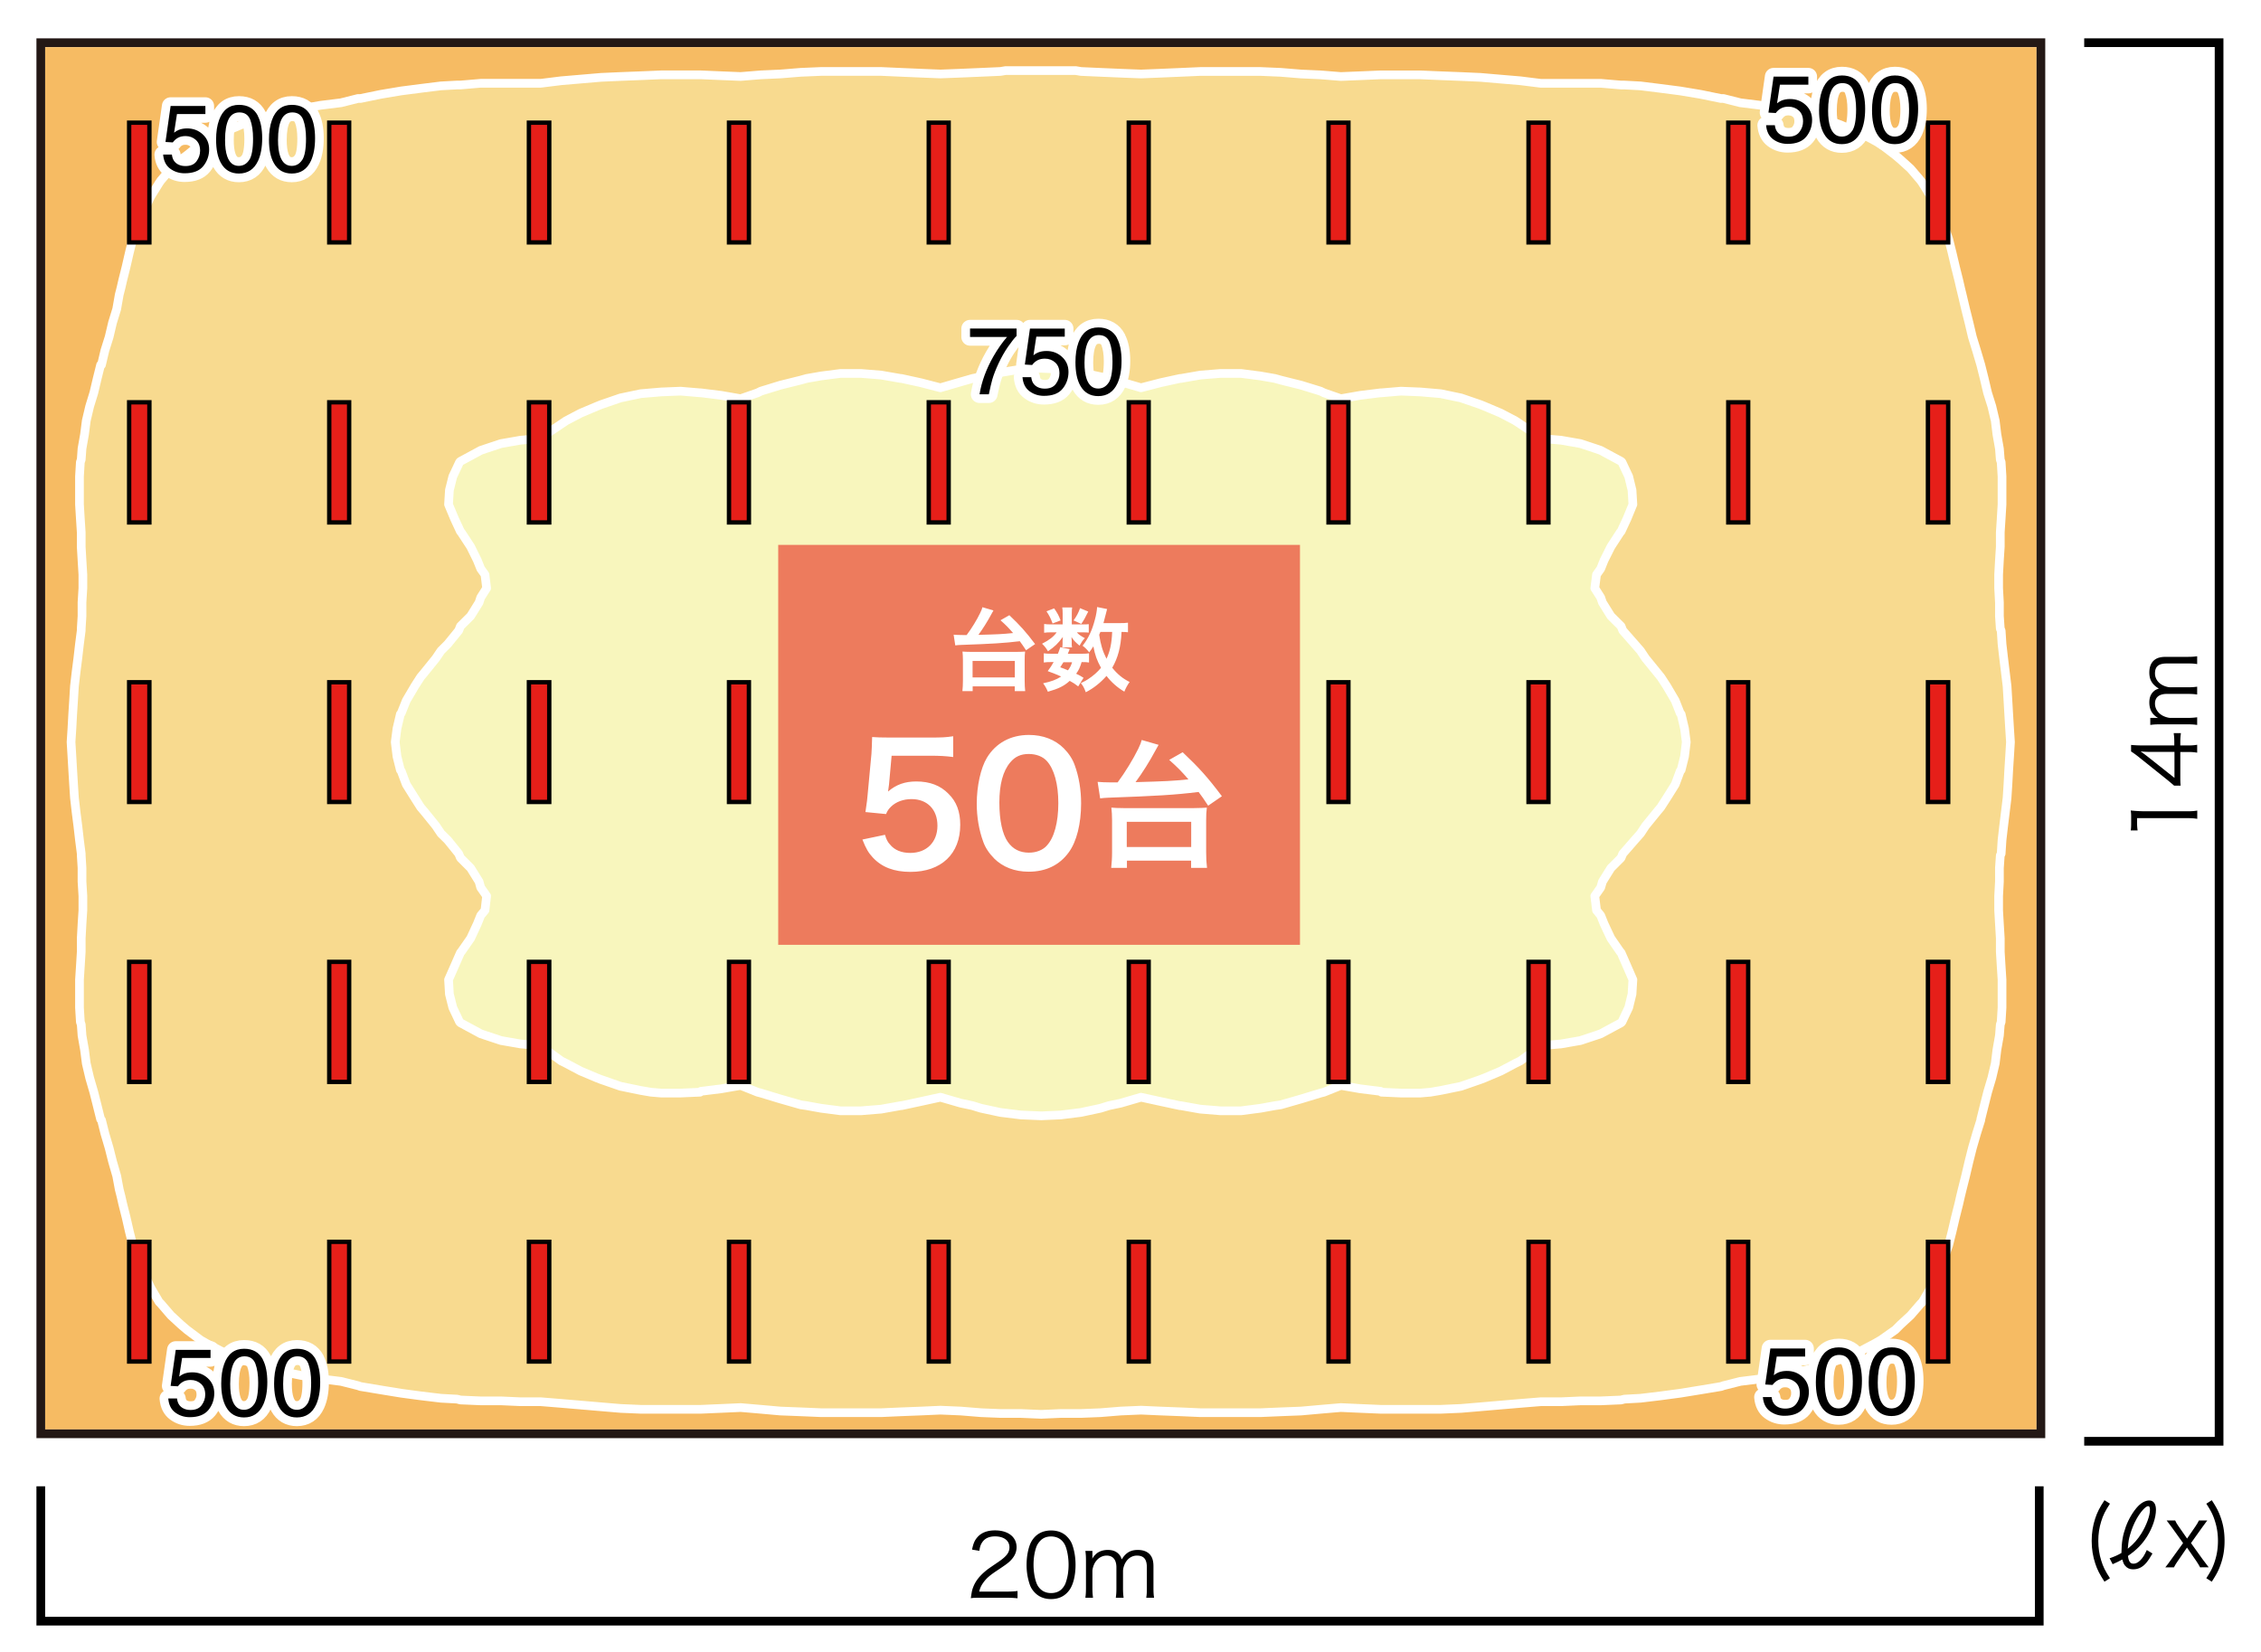
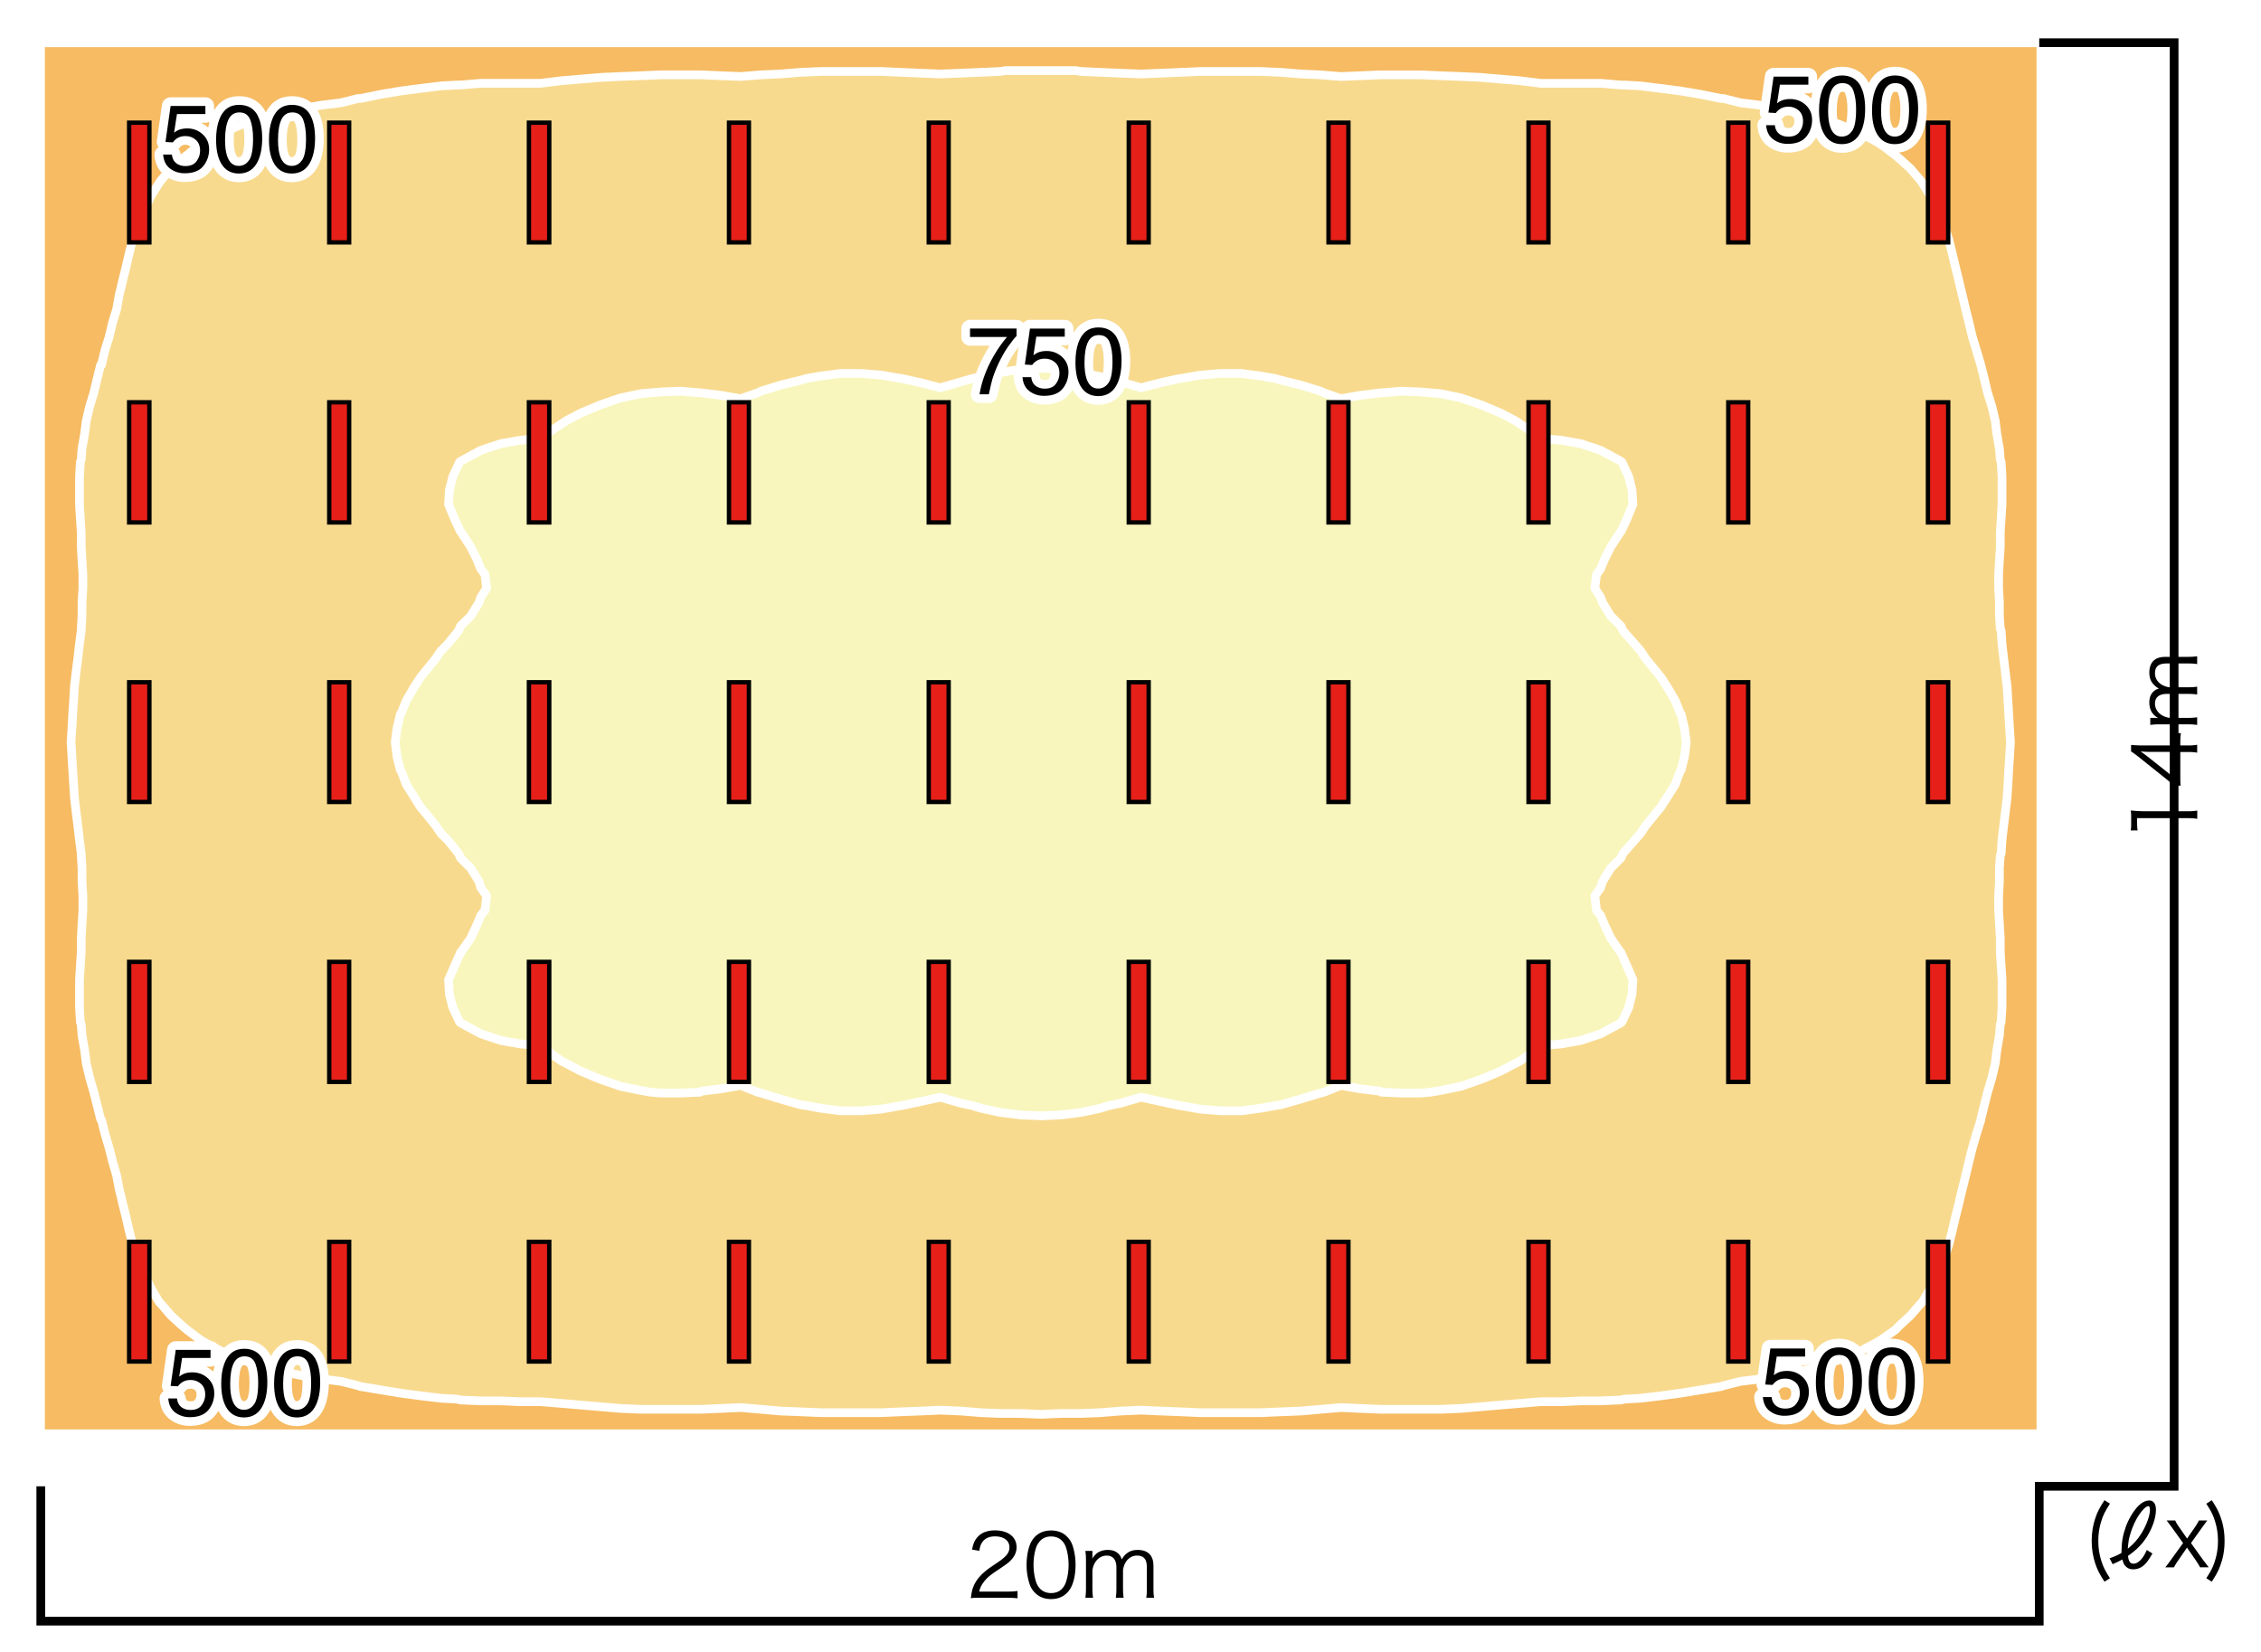
<svg xmlns="http://www.w3.org/2000/svg" viewBox="0 0 260 190">
  <defs>
    <style>.d{stroke-width:2px;stroke:#fff;stroke-linecap:round;stroke-linejoin:round}.d,.h{fill:#fff}.i,.j{stroke:#000}.i{fill:#e61f19;stroke-miterlimit:10;stroke-width:.5px}.j{fill:none}</style>
  </defs>
  <g style="isolation:isolate">
    <g id="a">
      <path d="M0 0h260v190H0z" class="h" />
      <path d="M4.66 4.92h230.03v159.99H4.66z" style="fill:#f6bb63;stroke:#fff;stroke-linecap:round;stroke-linejoin:round" />
      <path d="M117.39 8.12h6.33l.58.1 2.24.1 2.34.1 2.33.09 2.24-.09 2.34-.1 2.24-.1h6.91l2.34.1 2.33.19 2.24.1 2.34.19 2.23-.09 2.34-.1h4.58l2.33.1 2.34.09 2.24.1 2.33.2 2.25.19 2.33.29h6.91l2.34.2h.39l1.85.1 2.33.29 2.24.29 2.34.39 2.34.48h.29l1.94.49 2.34.29 2.34.39 2.24.49h.09l2.24.58 2.24.78.68.29 1.66.68 1.65.88.68.38 1.66 1.27.58.49 1.17 1.06 1.17 1.37.2.29.97 1.56.78 1.65.38.78.3.78.58 1.65.39 1.56.39 1.65.39 1.56.2.87.19.78.39 1.65.39 1.56.39 1.65.48 1.56.49 1.65.39 1.56.39 1.65.49 1.56.39 1.65.19 1.56.29 1.65.1 1.27.1.28.1 1.66v3.21l-.1 1.65-.1 1.56v1.65l-.1 1.56-.09 1.65v1.56l.09 1.65v1.56l.1 1.46.1.2.1 1.55.19 1.65.19 1.56.2 1.65.1 1.65.09 1.56.1 1.66.1 1.55-.1 1.65-.1 1.56-.09 1.66-.1 1.55-.2 1.65-.19 1.56-.19 1.65-.1 1.56-.1.19-.1 1.46v1.56l-.09 1.65v1.65l.09 1.56.1 1.66v1.55l.1 1.65.1 1.56v3.21l-.1 1.65-.1.3-.1 1.26-.29 1.65-.19 1.56-.39 1.66-.49 1.65-.39 1.55-.39 1.56v.09l-.49 1.56-.48 1.66-.39 1.55-.39 1.66-.39 1.55-.19.78-.2.88-.39 1.55-.39 1.66-.39 1.55-.58 1.65-.3.88-.38.68-.78 1.66-.97 1.65-.2.2-1.17 1.35-1.17 1.08-.58.58-1.66 1.17-.68.39-1.65.87-1.66.78-.68.19-2.24.78-2.24.59h-.09l-2.24.48-2.34.39-2.34.29-1.94.49-.29.1-2.34.39-2.34.38-2.24.3-2.33.28-1.85.1-.39.1-2.34.1h-2.33l-2.24.1h-2.34l-2.33.19-2.25.19-2.33.2-2.24.19-2.34.1h-6.91l-2.34-.1-2.23-.1-2.34.2-2.24.2-2.33.09-2.34.1h-6.91l-2.24-.1-2.34-.09-2.24-.1-2.33.1-2.34.19-2.24.09h-2.33l-2.24.1-2.34-.1h-2.34l-2.24-.09-2.33-.19-2.34-.1-2.24.1-2.33.09-2.24.1h-6.91l-2.34-.1-2.34-.09-2.24-.2-2.33-.2-2.24.1-2.34.1h-6.91l-2.33-.1-2.24-.19-2.34-.2-2.24-.19-2.33-.19h-2.34l-2.24-.1h-2.34l-2.33-.1-.39-.1-1.85-.1-2.34-.28-2.24-.3-2.33-.38-2.34-.39-.29-.1-1.95-.49-2.34-.29-2.23-.39-2.34-.48h-.1l-2.24-.59-2.24-.78-.68-.19-1.65-.78-1.66-.87-.68-.39-1.56-1.17-.68-.58-1.17-1.08-1.16-1.35-.2-.2-.97-1.65-.78-1.66-.29-.68-.39-.88-.59-1.65-.39-1.55-.38-1.66-.39-1.55-.2-.88-.2-.78-.29-1.55-.48-1.66-.39-1.55-.49-1.66-.39-1.56-.1-.09-.39-1.56-.39-1.55-.48-1.65-.39-1.66-.2-1.56-.29-1.65-.09-1.26-.1-.3-.1-1.65v-3.21l.1-1.56.1-1.65v-1.55l.09-1.66.1-1.56v-1.65l-.1-1.65v-1.56l-.09-1.46v-.19l-.2-1.56-.19-1.65-.2-1.56-.19-1.65-.1-1.55-.1-1.66L8.27 87l-.1-1.65.1-1.55.09-1.66.1-1.56.1-1.65.19-1.65.2-1.56.19-1.65.2-1.55v-.2l.09-1.46V69.3l.1-1.65v-1.56l-.1-1.65-.09-1.56v-1.65l-.1-1.56-.1-1.65v-3.21l.1-1.66.1-.28.09-1.27.29-1.65.2-1.56.39-1.65.48-1.56.39-1.65.39-1.56h.1l.39-1.65.49-1.56.39-1.65.48-1.56.29-1.65.2-.78.2-.87.39-1.56.38-1.65.39-1.56.59-1.65.39-.78.29-.78.78-1.65.97-1.56.2-.29 1.16-1.37 1.17-1.06.68-.49 1.56-1.27.68-.38 1.66-.88 1.65-.68.68-.29 2.24-.78 2.24-.58h.1l2.34-.49 2.23-.39 2.34-.29 1.95-.49h.29l2.34-.48 2.33-.39 2.24-.29 2.34-.29 1.85-.1h.39l2.33-.2h6.92l2.33-.29 2.24-.19 2.34-.2 2.24-.1 2.33-.09 2.34-.1h4.57l2.34.1 2.24.09 2.33-.19 2.24-.1 2.34-.19 2.34-.1h6.91l2.24.1 2.33.1 2.24.09 2.34-.09 2.33-.1 2.24-.1.59-.1h1.75z" style="fill:#f8da8f;fill-rule:evenodd;stroke:#fff;stroke-linecap:round;stroke-linejoin:round" />
      <path d="m94.42 43.24 2.24-.29h2.33l2.34.19 2.24.39h.09l2.24.49 2.24.58 2.34-.68 1.36-.39.97-.2 2.24-.48 2.34-.39 2.34-.1 2.24.1 2.33.39 2.24.48.97.2 1.37.39 2.33.68 2.24-.58 2.24-.49h.1l2.24-.39 2.33-.19h2.34l2.24.29 1.66.29.68.19 2.33.58 2.24.69.39.19 1.95.68 2.23-.39 2.34-.29h.1l2.24-.19 2.24.09 1.16.1 1.17.1 2.34.49 2.24.77.49.2 1.84.78 1.66.87.59.39 1.75 1.17.58.48 2.34.2 2.24.39 1.75.58.58.2 2.34 1.26.1.09.78 1.66.38 1.56.1 1.65-.68 1.65-.68 1.46-.1.1-1.07 1.65-.78 1.56-.39.97-.48.68-.2 1.56.68 1.07.2.58.97 1.56 1.17 1.16.2.5 1.36 1.55.68.78.58.87 1.27 1.56.48.59.69 1.06.97 1.65.58 1.47.1.09.39 1.66.2 1.55-.2 1.65-.39 1.56-.1.1-.58 1.56-.97 1.55-.69 1.07-.48.58-1.27 1.56-.58.88-.68.77-1.36 1.56-.2.48-1.17 1.17-.97 1.56-.2.68-.68.97.2 1.65.48.59.39.97.78 1.66 1.07 1.55.1.1.68 1.55.68 1.56-.1 1.66-.38 1.55-.78 1.65-.1.1-2.34 1.26-.58.2-1.75.58-2.24.39-2.34.2-.58.48-1.75 1.27-.59.29-1.66.88-1.84.78-.49.19-2.24.78-2.34.48-1.17.2-1.16.1h-2.24l-2.24-.1-.1-.1-2.34-.29-2.23-.39-1.95.78-.39.1-2.24.68-2.33.67-.68.1-1.66.3-2.24.29h-2.34l-2.33-.19-2.24-.4h-.1l-2.24-.48-2.24-.49-2.33.68-1.37.29-.97.3-2.24.48-2.33.29-2.24.1-2.34-.1-2.34-.29-2.24-.48-.97-.3-1.36-.29-2.34-.68-2.24.49-2.24.48h-.09l-2.24.4-2.34.19h-2.33l-2.24-.29-1.66-.3-.68-.1-2.34-.67-2.24-.68-.38-.1-1.95-.78-2.24.39-2.34.29-.09.1-2.24.1h-2.24l-1.17-.1-1.17-.2-2.33-.48-2.24-.78-.49-.19-1.85-.78-1.66-.88-.58-.29-1.75-1.27-.58-.48-2.34-.2-2.24-.39-1.75-.58-.59-.2-2.33-1.26-.1-.1-.78-1.65-.39-1.55-.1-1.66.69-1.56.68-1.55.09-.1 1.08-1.55.77-1.66.39-.97.49-.59.19-1.65-.68-.97-.19-.68-.97-1.56-1.17-1.17-.2-.48-1.26-1.56-.78-.77-.59-.88-1.26-1.56-.49-.58-.68-1.07-.97-1.55-.59-1.56-.09-.1-.39-1.56-.2-1.65.2-1.55.39-1.66.09-.09.59-1.47.97-1.65.68-1.06.49-.59 1.26-1.56.59-.87.78-.78 1.26-1.55.2-.5 1.17-1.16.97-1.56.19-.58.68-1.07-.19-1.56-.49-.68-.39-.97-.77-1.56-1.08-1.65-.09-.1-.68-1.46-.69-1.65.1-1.65.39-1.56.78-1.66.1-.09 2.33-1.26.59-.2 1.75-.58 2.24-.39 2.34-.2.58-.48 1.75-1.17.58-.39 1.66-.87 1.85-.78.49-.2 2.24-.77 2.33-.49 1.17-.1 1.17-.1 2.24-.09 2.24.19h.09l2.34.29 2.24.39 1.95-.68.38-.19 2.24-.69 2.34-.58.68-.19 1.66-.29z" style="fill-rule:evenodd;fill:#f8f6bd;stroke:#fff;stroke-linecap:round;stroke-linejoin:round" />
      <path d="M14.85 142.83h2.33v13.77h-2.33zM14.85 110.63h2.33v13.81h-2.33zM14.85 78.47h2.33v13.77h-2.33zM14.85 46.27h2.33v13.82h-2.33zM14.85 14.11h2.33v13.77h-2.33zM37.86 142.83h2.29v13.77h-2.29zM37.86 110.63h2.29v13.81h-2.29zM37.86 78.47h2.29v13.77h-2.29zM37.86 46.27h2.29v13.82h-2.29zM37.86 14.11h2.29v13.77h-2.29zM60.82 142.83h2.34v13.77h-2.34zM60.82 110.63h2.34v13.81h-2.34zM60.82 78.47h2.34v13.77h-2.34zM60.82 46.27h2.34v13.82h-2.34zM60.82 14.11h2.34v13.77h-2.34zM83.83 142.83h2.29v13.77h-2.29zM83.83 110.63h2.29v13.81h-2.29zM83.83 78.47h2.29v13.77h-2.29zM83.83 46.27h2.29v13.82h-2.29zM83.83 14.11h2.29v13.77h-2.29zM106.8 142.83h2.29v13.77h-2.29zM106.8 110.63h2.29v13.81h-2.29zM106.8 78.47h2.29v13.77h-2.29zM106.8 46.27h2.29v13.82h-2.29zM106.8 14.11h2.29v13.77h-2.29zM129.8 142.83h2.29v13.77h-2.29zM129.8 110.63h2.29v13.81h-2.29zM129.8 78.47h2.29v13.77h-2.29zM129.8 46.27h2.29v13.82h-2.29zM129.8 14.11h2.29v13.77h-2.29zM152.77 142.83h2.29v13.77h-2.29zM152.77 110.63h2.29v13.81h-2.29zM152.77 78.47h2.29v13.77h-2.29zM152.77 46.27h2.29v13.82h-2.29zM152.77 14.11h2.29v13.77h-2.29zM175.77 142.83h2.29v13.77h-2.29zM175.77 110.63h2.29v13.81h-2.29zM175.77 78.47h2.29v13.77h-2.29zM175.77 46.27h2.29v13.82h-2.29zM175.77 14.11h2.29v13.77h-2.29zM198.74 142.83h2.29v13.77h-2.29zM198.74 110.63h2.29v13.81h-2.29zM198.74 78.47h2.29v13.77h-2.29zM198.74 46.27h2.29v13.82h-2.29zM198.74 14.11h2.29v13.77h-2.29zM221.7 142.83h2.33v13.77h-2.33zM221.7 110.63h2.33v13.81h-2.33zM221.7 78.47h2.33v13.77h-2.33zM221.7 46.27h2.33v13.82h-2.33zM221.7 14.11h2.33v13.77h-2.33z" class="i" />
      <path d="M19.77 17.8c.06.55.32.93.77 1.14.23.11.49.16.79.16.57 0 1-.18 1.27-.55s.41-.77.41-1.21c0-.54-.16-.95-.49-1.25-.33-.29-.72-.44-1.18-.44-.33 0-.62.06-.86.19s-.44.31-.61.54l-.84-.05.59-4.14h4v.93h-3.27l-.33 2.14c.18-.14.35-.24.51-.31.29-.12.62-.18.99-.18.71 0 1.3.23 1.79.68s.74 1.03.74 1.73-.22 1.37-.67 1.92c-.45.56-1.17.83-2.15.83-.63 0-1.18-.18-1.66-.53-.48-.35-.75-.89-.81-1.62h1ZM29.63 13.3c.34.63.52 1.5.52 2.6 0 1.05-.16 1.91-.47 2.59-.45.98-1.19 1.47-2.21 1.47-.92 0-1.61-.4-2.06-1.2-.38-.67-.56-1.57-.56-2.7 0-.87.11-1.62.34-2.25.42-1.17 1.19-1.75 2.29-1.75 1 0 1.72.41 2.16 1.23Zm-.98 5.12c.3-.44.45-1.27.45-2.48 0-.87-.11-1.59-.32-2.16-.22-.56-.63-.85-1.25-.85-.57 0-.99.27-1.25.8-.26.54-.4 1.32-.4 2.37 0 .78.08 1.41.25 1.89.26.73.7 1.09 1.32 1.09.5 0 .9-.22 1.2-.67ZM35.71 13.3c.34.63.52 1.5.52 2.6 0 1.05-.16 1.91-.47 2.59-.45.98-1.19 1.47-2.21 1.47-.92 0-1.61-.4-2.06-1.2-.38-.67-.56-1.57-.56-2.7 0-.87.11-1.62.34-2.25.42-1.17 1.19-1.75 2.29-1.75 1 0 1.72.41 2.16 1.23Zm-.97 5.12c.3-.44.45-1.27.45-2.48 0-.87-.11-1.59-.32-2.16-.22-.56-.63-.85-1.25-.85-.57 0-.99.27-1.25.8-.26.54-.4 1.32-.4 2.37 0 .78.08 1.41.25 1.89.26.73.7 1.09 1.32 1.09.5 0 .9-.22 1.2-.67ZM204.1 14.42c.06.55.32.93.77 1.14.23.11.49.16.79.16.57 0 1-.18 1.27-.55.28-.37.41-.77.41-1.21 0-.54-.16-.95-.49-1.25-.33-.29-.72-.44-1.18-.44-.33 0-.62.06-.86.19s-.44.31-.61.54l-.84-.05.59-4.14h4v.93h-3.27l-.33 2.14c.18-.14.35-.24.51-.31.29-.12.62-.18.99-.18.71 0 1.3.23 1.79.68.49.45.74 1.03.74 1.73s-.22 1.37-.67 1.92-1.17.83-2.15.83c-.63 0-1.18-.18-1.66-.53-.48-.35-.75-.89-.81-1.62h1ZM213.96 9.92c.34.63.52 1.5.52 2.6 0 1.05-.16 1.91-.47 2.59-.45.98-1.19 1.47-2.21 1.47-.92 0-1.61-.4-2.06-1.2-.38-.67-.56-1.57-.56-2.7 0-.87.11-1.62.34-2.25.42-1.17 1.19-1.75 2.29-1.75 1 0 1.71.41 2.16 1.23Zm-.97 5.13c.3-.44.45-1.27.45-2.48 0-.87-.11-1.59-.32-2.16-.21-.56-.63-.85-1.25-.85-.57 0-.99.27-1.25.8-.26.54-.4 1.32-.4 2.37 0 .78.08 1.41.25 1.89.26.73.7 1.09 1.32 1.09.5 0 .9-.22 1.2-.67ZM220.05 9.92c.34.63.52 1.5.52 2.6 0 1.05-.16 1.91-.47 2.59-.45.98-1.19 1.47-2.21 1.47-.92 0-1.61-.4-2.06-1.2-.38-.67-.56-1.57-.56-2.7 0-.87.11-1.62.34-2.25.42-1.17 1.19-1.75 2.29-1.75 1 0 1.71.41 2.16 1.23Zm-.97 5.13c.3-.44.45-1.27.45-2.48 0-.87-.11-1.59-.32-2.16-.21-.56-.63-.85-1.25-.85-.57 0-.99.27-1.25.8-.26.54-.4 1.32-.4 2.37 0 .78.08 1.41.25 1.89.26.73.7 1.09 1.32 1.09.5 0 .9-.22 1.2-.67ZM20.36 160.87c.06.55.32.93.77 1.14.23.11.49.16.79.16.57 0 1-.18 1.27-.55s.41-.77.41-1.21c0-.54-.16-.95-.49-1.25-.33-.29-.72-.44-1.18-.44-.33 0-.62.06-.86.19s-.44.31-.61.54l-.84-.05.59-4.14h4v.93h-3.27l-.33 2.14c.18-.14.35-.24.51-.31.29-.12.62-.18.99-.18.71 0 1.3.23 1.79.68.49.45.74 1.03.74 1.73s-.22 1.37-.67 1.92c-.45.55-1.17.83-2.15.83-.63 0-1.18-.18-1.66-.53-.48-.35-.75-.89-.81-1.62h1ZM30.22 156.37c.34.63.52 1.5.52 2.6 0 1.05-.16 1.91-.47 2.59-.45.98-1.19 1.47-2.21 1.47-.92 0-1.61-.4-2.06-1.2-.38-.67-.56-1.57-.56-2.7 0-.87.11-1.62.34-2.25.42-1.17 1.19-1.75 2.29-1.75 1 0 1.72.41 2.16 1.23Zm-.98 5.12c.3-.44.45-1.27.45-2.48 0-.87-.11-1.59-.32-2.16-.22-.56-.63-.85-1.25-.85-.57 0-.99.27-1.25.8s-.4 1.32-.4 2.37c0 .78.08 1.41.25 1.89.26.73.7 1.09 1.32 1.09.5 0 .9-.22 1.2-.67ZM36.3 156.37c.34.63.52 1.5.52 2.6 0 1.05-.16 1.91-.47 2.59-.45.98-1.19 1.47-2.21 1.47-.92 0-1.61-.4-2.06-1.2-.38-.67-.56-1.57-.56-2.7 0-.87.11-1.62.34-2.25.42-1.17 1.19-1.75 2.29-1.75 1 0 1.72.41 2.16 1.23Zm-.97 5.12c.3-.44.45-1.27.45-2.48 0-.87-.11-1.59-.32-2.16-.22-.56-.63-.85-1.25-.85-.57 0-.99.27-1.25.8s-.4 1.32-.4 2.37c0 .78.08 1.41.25 1.89.26.73.7 1.09 1.32 1.09.5 0 .9-.22 1.2-.67ZM203.73 160.71c.06.55.32.93.77 1.14.23.11.49.16.79.16.57 0 1-.18 1.27-.55.28-.37.41-.77.41-1.21 0-.54-.16-.95-.49-1.25-.33-.29-.72-.44-1.18-.44-.33 0-.62.06-.86.19s-.44.31-.61.54l-.84-.05.59-4.14h4v.93h-3.27l-.33 2.14c.18-.14.35-.24.51-.31.29-.12.62-.18.99-.18.71 0 1.3.23 1.79.68.49.45.74 1.03.74 1.73s-.22 1.37-.67 1.92c-.45.55-1.17.83-2.15.83-.63 0-1.18-.18-1.66-.53s-.75-.89-.81-1.62h1ZM213.59 156.21c.34.63.52 1.5.52 2.6 0 1.05-.16 1.91-.47 2.59-.45.98-1.19 1.47-2.21 1.47-.92 0-1.61-.4-2.06-1.2-.38-.67-.56-1.57-.56-2.7 0-.87.11-1.62.34-2.25.42-1.17 1.19-1.75 2.29-1.75 1 0 1.71.41 2.16 1.23Zm-.98 5.12c.3-.44.45-1.27.45-2.48 0-.87-.11-1.59-.32-2.16-.21-.56-.63-.85-1.25-.85-.57 0-.99.27-1.25.8s-.4 1.32-.4 2.37c0 .78.08 1.41.25 1.89.26.73.7 1.09 1.32 1.09.5 0 .9-.22 1.2-.67ZM219.67 156.21c.34.63.52 1.5.52 2.6 0 1.05-.16 1.91-.47 2.59-.45.98-1.19 1.47-2.21 1.47-.92 0-1.61-.4-2.06-1.2-.38-.67-.56-1.57-.56-2.7 0-.87.11-1.62.34-2.25.42-1.17 1.19-1.75 2.29-1.75 1 0 1.71.41 2.16 1.23Zm-.97 5.12c.3-.44.45-1.27.45-2.48 0-.87-.11-1.59-.32-2.16-.21-.56-.63-.85-1.25-.85-.57 0-.99.27-1.25.8s-.4 1.32-.4 2.37c0 .78.08 1.41.25 1.89.26.73.7 1.09 1.32 1.09.5 0 .9-.22 1.2-.67ZM116.9 37.8v.84c-.25.24-.58.66-.99 1.25-.41.59-.77 1.24-1.09 1.92-.31.67-.55 1.28-.71 1.83-.1.35-.24.93-.4 1.71h-1.07c.24-1.47.78-2.93 1.61-4.38.49-.85 1.01-1.59 1.55-2.21h-4.25v-.97h5.35ZM118.59 43.4c.06.55.32.93.77 1.14.23.11.49.16.79.16.57 0 1-.18 1.27-.55s.41-.77.41-1.21c0-.54-.16-.95-.49-1.25-.33-.29-.72-.44-1.18-.44-.33 0-.62.06-.86.19s-.44.31-.61.54l-.84-.05.59-4.14h4v.93h-3.27l-.33 2.14c.18-.14.35-.24.51-.31.29-.12.62-.18.99-.18.71 0 1.3.23 1.79.68s.74 1.03.74 1.73-.22 1.37-.67 1.92c-.45.56-1.17.83-2.15.83-.63 0-1.18-.18-1.66-.53-.48-.35-.75-.89-.81-1.62h1ZM128.45 38.9c.34.63.52 1.5.52 2.6 0 1.05-.16 1.91-.47 2.59-.45.98-1.19 1.47-2.21 1.47-.92 0-1.61-.4-2.06-1.2-.38-.67-.56-1.57-.56-2.7 0-.87.11-1.62.34-2.25.42-1.17 1.19-1.75 2.29-1.75 1 0 1.72.41 2.16 1.23Zm-.97 5.13c.3-.44.45-1.27.45-2.48 0-.87-.11-1.59-.32-2.16-.22-.56-.63-.85-1.25-.85-.57 0-.99.27-1.25.8-.26.54-.4 1.32-.4 2.37 0 .78.08 1.41.25 1.89.26.73.7 1.09 1.32 1.09.5 0 .9-.22 1.2-.67Z" class="d" />
      <path d="M19.77 17.8c.06.55.32.93.77 1.14.23.11.49.16.79.16.57 0 1-.18 1.27-.55s.41-.77.41-1.21c0-.54-.16-.95-.49-1.25-.33-.29-.72-.44-1.18-.44-.33 0-.62.06-.86.19s-.44.31-.61.54l-.84-.05.59-4.14h4v.93h-3.27l-.33 2.14c.18-.14.35-.24.51-.31.29-.12.62-.18.99-.18.71 0 1.3.23 1.79.68s.74 1.03.74 1.73-.22 1.37-.67 1.92c-.45.56-1.17.83-2.15.83-.63 0-1.18-.18-1.66-.53-.48-.35-.75-.89-.81-1.62h1ZM29.63 13.3c.34.63.52 1.5.52 2.6 0 1.05-.16 1.91-.47 2.59-.45.98-1.19 1.47-2.21 1.47-.92 0-1.61-.4-2.06-1.2-.38-.67-.56-1.57-.56-2.7 0-.87.11-1.62.34-2.25.42-1.17 1.19-1.75 2.29-1.75 1 0 1.72.41 2.16 1.23Zm-.98 5.12c.3-.44.45-1.27.45-2.48 0-.87-.11-1.59-.32-2.16-.22-.56-.63-.85-1.25-.85-.57 0-.99.27-1.25.8-.26.54-.4 1.32-.4 2.37 0 .78.08 1.41.25 1.89.26.73.7 1.09 1.32 1.09.5 0 .9-.22 1.2-.67ZM35.71 13.3c.34.63.52 1.5.52 2.6 0 1.05-.16 1.91-.47 2.59-.45.98-1.19 1.47-2.21 1.47-.92 0-1.61-.4-2.06-1.2-.38-.67-.56-1.57-.56-2.7 0-.87.11-1.62.34-2.25.42-1.17 1.19-1.75 2.29-1.75 1 0 1.72.41 2.16 1.23Zm-.97 5.12c.3-.44.45-1.27.45-2.48 0-.87-.11-1.59-.32-2.16-.22-.56-.63-.85-1.25-.85-.57 0-.99.27-1.25.8-.26.54-.4 1.32-.4 2.37 0 .78.08 1.41.25 1.89.26.73.7 1.09 1.32 1.09.5 0 .9-.22 1.2-.67ZM204.1 14.42c.06.55.32.93.77 1.14.23.11.49.16.79.16.57 0 1-.18 1.27-.55.28-.37.41-.77.41-1.21 0-.54-.16-.95-.49-1.25-.33-.29-.72-.44-1.18-.44-.33 0-.62.06-.86.19s-.44.31-.61.54l-.84-.05.59-4.14h4v.93h-3.27l-.33 2.14c.18-.14.35-.24.51-.31.29-.12.62-.18.99-.18.71 0 1.3.23 1.79.68.49.45.74 1.03.74 1.73s-.22 1.37-.67 1.92-1.17.83-2.15.83c-.63 0-1.18-.18-1.66-.53-.48-.35-.75-.89-.81-1.62h1ZM213.96 9.92c.34.63.52 1.5.52 2.6 0 1.05-.16 1.91-.47 2.59-.45.98-1.19 1.47-2.21 1.47-.92 0-1.61-.4-2.06-1.2-.38-.67-.56-1.57-.56-2.7 0-.87.11-1.62.34-2.25.42-1.17 1.19-1.75 2.29-1.75 1 0 1.71.41 2.16 1.23Zm-.97 5.13c.3-.44.45-1.27.45-2.48 0-.87-.11-1.59-.32-2.16-.21-.56-.63-.85-1.25-.85-.57 0-.99.27-1.25.8-.26.54-.4 1.32-.4 2.37 0 .78.08 1.41.25 1.89.26.73.7 1.09 1.32 1.09.5 0 .9-.22 1.2-.67ZM220.05 9.92c.34.63.52 1.5.52 2.6 0 1.05-.16 1.91-.47 2.59-.45.98-1.19 1.47-2.21 1.47-.92 0-1.61-.4-2.06-1.2-.38-.67-.56-1.57-.56-2.7 0-.87.11-1.62.34-2.25.42-1.17 1.19-1.75 2.29-1.75 1 0 1.71.41 2.16 1.23Zm-.97 5.13c.3-.44.45-1.27.45-2.48 0-.87-.11-1.59-.32-2.16-.21-.56-.63-.85-1.25-.85-.57 0-.99.27-1.25.8-.26.54-.4 1.32-.4 2.37 0 .78.08 1.41.25 1.89.26.73.7 1.09 1.32 1.09.5 0 .9-.22 1.2-.67ZM20.36 160.87c.06.55.32.93.77 1.14.23.11.49.16.79.16.57 0 1-.18 1.27-.55s.41-.77.41-1.21c0-.54-.16-.95-.49-1.25-.33-.29-.72-.44-1.18-.44-.33 0-.62.06-.86.19s-.44.31-.61.54l-.84-.05.59-4.14h4v.93h-3.27l-.33 2.14c.18-.14.35-.24.51-.31.29-.12.62-.18.99-.18.71 0 1.3.23 1.79.68.49.45.74 1.03.74 1.73s-.22 1.37-.67 1.92c-.45.55-1.17.83-2.15.83-.63 0-1.18-.18-1.66-.53-.48-.35-.75-.89-.81-1.62h1ZM30.22 156.37c.34.63.52 1.5.52 2.6 0 1.05-.16 1.91-.47 2.59-.45.98-1.19 1.47-2.21 1.47-.92 0-1.61-.4-2.06-1.2-.38-.67-.56-1.57-.56-2.7 0-.87.11-1.62.34-2.25.42-1.17 1.19-1.75 2.29-1.75 1 0 1.72.41 2.16 1.23Zm-.98 5.12c.3-.44.45-1.27.45-2.48 0-.87-.11-1.59-.32-2.16-.22-.56-.63-.85-1.25-.85-.57 0-.99.27-1.25.8s-.4 1.32-.4 2.37c0 .78.08 1.41.25 1.89.26.73.7 1.09 1.32 1.09.5 0 .9-.22 1.2-.67ZM36.3 156.37c.34.63.52 1.5.52 2.6 0 1.05-.16 1.91-.47 2.59-.45.98-1.19 1.47-2.21 1.47-.92 0-1.61-.4-2.06-1.2-.38-.67-.56-1.57-.56-2.7 0-.87.11-1.62.34-2.25.42-1.17 1.19-1.75 2.29-1.75 1 0 1.72.41 2.16 1.23Zm-.97 5.12c.3-.44.45-1.27.45-2.48 0-.87-.11-1.59-.32-2.16-.22-.56-.63-.85-1.25-.85-.57 0-.99.27-1.25.8s-.4 1.32-.4 2.37c0 .78.08 1.41.25 1.89.26.73.7 1.09 1.32 1.09.5 0 .9-.22 1.2-.67ZM203.73 160.71c.06.55.32.93.77 1.14.23.11.49.16.79.16.57 0 1-.18 1.27-.55.28-.37.41-.77.41-1.21 0-.54-.16-.95-.49-1.25-.33-.29-.72-.44-1.18-.44-.33 0-.62.06-.86.19s-.44.31-.61.54l-.84-.05.59-4.14h4v.93h-3.27l-.33 2.14c.18-.14.35-.24.51-.31.29-.12.62-.18.99-.18.71 0 1.3.23 1.79.68.49.45.74 1.03.74 1.73s-.22 1.37-.67 1.92c-.45.55-1.17.83-2.15.83-.63 0-1.18-.18-1.66-.53s-.75-.89-.81-1.62h1ZM213.59 156.21c.34.63.52 1.5.52 2.6 0 1.05-.16 1.91-.47 2.59-.45.98-1.19 1.47-2.21 1.47-.92 0-1.61-.4-2.06-1.2-.38-.67-.56-1.57-.56-2.7 0-.87.11-1.62.34-2.25.42-1.17 1.19-1.75 2.29-1.75 1 0 1.71.41 2.16 1.23Zm-.98 5.12c.3-.44.45-1.27.45-2.48 0-.87-.11-1.59-.32-2.16-.21-.56-.63-.85-1.25-.85-.57 0-.99.27-1.25.8s-.4 1.32-.4 2.37c0 .78.08 1.41.25 1.89.26.73.7 1.09 1.32 1.09.5 0 .9-.22 1.2-.67ZM219.67 156.21c.34.63.52 1.5.52 2.6 0 1.05-.16 1.91-.47 2.59-.45.98-1.19 1.47-2.21 1.47-.92 0-1.61-.4-2.06-1.2-.38-.67-.56-1.57-.56-2.7 0-.87.11-1.62.34-2.25.42-1.17 1.19-1.75 2.29-1.75 1 0 1.71.41 2.16 1.23Zm-.97 5.12c.3-.44.45-1.27.45-2.48 0-.87-.11-1.59-.32-2.16-.21-.56-.63-.85-1.25-.85-.57 0-.99.27-1.25.8s-.4 1.32-.4 2.37c0 .78.08 1.41.25 1.89.26.73.7 1.09 1.32 1.09.5 0 .9-.22 1.2-.67ZM116.9 37.8v.84c-.25.24-.58.66-.99 1.25-.41.59-.77 1.24-1.09 1.92-.31.67-.55 1.28-.71 1.83-.1.35-.24.93-.4 1.71h-1.07c.24-1.47.78-2.93 1.61-4.38.49-.85 1.01-1.59 1.55-2.21h-4.25v-.97h5.35ZM118.59 43.4c.06.55.32.93.77 1.14.23.11.49.16.79.16.57 0 1-.18 1.27-.55s.41-.77.41-1.21c0-.54-.16-.95-.49-1.25-.33-.29-.72-.44-1.18-.44-.33 0-.62.06-.86.19s-.44.31-.61.54l-.84-.05.59-4.14h4v.93h-3.27l-.33 2.14c.18-.14.35-.24.51-.31.29-.12.62-.18.99-.18.71 0 1.3.23 1.79.68s.74 1.03.74 1.73-.22 1.37-.67 1.92c-.45.56-1.17.83-2.15.83-.63 0-1.18-.18-1.66-.53-.48-.35-.75-.89-.81-1.62h1ZM128.45 38.9c.34.63.52 1.5.52 2.6 0 1.05-.16 1.91-.47 2.59-.45.98-1.19 1.47-2.21 1.47-.92 0-1.61-.4-2.06-1.2-.38-.67-.56-1.57-.56-2.7 0-.87.11-1.62.34-2.25.42-1.17 1.19-1.75 2.29-1.75 1 0 1.72.41 2.16 1.23Zm-.97 5.13c.3-.44.45-1.27.45-2.48 0-.87-.11-1.59-.32-2.16-.22-.56-.63-.85-1.25-.85-.57 0-.99.27-1.25.8-.26.54-.4 1.32-.4 2.37 0 .78.08 1.41.25 1.89.26.73.7 1.09 1.32 1.09.5 0 .9-.22 1.2-.67Z" />
-       <path d="M89.49 62.67h60v46h-60z" style="fill:#ed7b5d;mix-blend-mode:multiply;isolation:isolate" />
-       <path d="M109.66 73c.21.02.62.04 1.04.04h.46c.57-.76 1.19-1.77 1.55-2.53.18-.37.2-.44.26-.67l1.27.37q-.06.12-.22.4c-.49.91-.98 1.68-1.51 2.41 2.29-.06 2.73-.08 3.99-.21-.54-.62-.8-.89-1.45-1.47l1.02-.58c1.24 1.18 1.9 1.91 2.96 3.32l-1.04.71c-.35-.52-.46-.69-.72-1.04-1.81.22-3.16.3-6.81.43-.24.01-.38.02-.61.05l-.19-1.24Zm1.01 6.49c.04-.4.06-.72.06-1.2v-2.37c0-.39-.02-.68-.05-.98q.22.03 1.09.04h5.01q.87-.01 1.1-.04c-.04.3-.05.55-.05.98v2.37c0 .49.02.83.06 1.2h-1.2v-.55h-4.84v.55h-1.19Zm1.17-1.57h4.86v-1.9h-4.86v1.9ZM124.53 71.82c.31 0 .55-.01.67-.03v.97c-.16-.02-.35-.03-.67-.03h-.7c.19.23.41.39.92.67-.28.3-.33.37-.61.86-.53-.44-.67-.6-.93-1 .02.22.03.35.03.43v.38c0 .14.01.26.04.39h-1.12c.02-.12.03-.23.03-.35v-.4c0-.09.01-.26.03-.45-.57.77-.9 1.09-1.71 1.65-.23-.39-.35-.54-.68-.87.84-.43 1.33-.81 1.68-1.31h-.57c-.38 0-.64.01-.87.05v-1.01c.24.04.48.05.88.05h1.25v-1.24c0-.33-.01-.5-.05-.71h1.14c-.03.2-.04.38-.04.69v1.26h1.28Zm-.54 7.13c-.39-.3-.54-.4-.98-.64-.66.6-1.28.9-2.51 1.25-.16-.37-.31-.65-.55-.97.95-.2 1.5-.41 2.08-.78-.53-.23-.81-.35-1.55-.62.34-.46.43-.6.68-1.04h-.3c-.38 0-.59.01-.83.05v-1.06c.23.04.44.05.83.05h.79c.1-.24.15-.37.27-.75l1.09.21c-.09.26-.14.34-.22.54h1.66c.37 0 .58-.01.78-.05v1.06c-.22-.04-.4-.05-.85-.05-.21.66-.3.88-.63 1.34.42.2.49.24.85.47l-.61.98Zm-2.77-8.98c.4.58.53.83.74 1.39l-.92.35c-.21-.59-.38-.91-.7-1.4l.89-.34Zm1.07 6.19c-.15.25-.18.3-.37.59.44.16.58.21.89.35.22-.29.37-.57.47-.93h-1Zm2.85-5.82c-.4.81-.47.93-.8 1.42l-.89-.4c.34-.46.57-.89.75-1.41l.94.39Zm4.56 2.38c-.21-.03-.33-.03-.73-.04-.08 1.74-.41 2.97-1.07 4.12.57.72 1.18 1.23 2 1.64-.24.33-.42.65-.61 1.11-.79-.46-1.5-1.09-2.05-1.81-.67.77-1.47 1.41-2.38 1.88-.21-.55-.3-.71-.57-1.05.45-.22.59-.29.83-.45.61-.4 1.08-.82 1.49-1.31-.49-.89-.69-1.47-.88-2.47-.19.29-.26.4-.48.69-.23-.3-.46-.54-.76-.76.65-.82 1.09-1.75 1.42-3.02.14-.49.24-1.12.25-1.43l1.15.23c-.04.13-.06.22-.15.58-.06.27-.16.63-.27 1.04h1.83c.5 0 .73-.01.99-.05v1.1Zm-3.16-.04-.14.33c.17 1.12.39 1.87.84 2.76.41-.88.6-1.77.65-3.09h-1.35ZM101.77 96.03c.17.55.3.8.57 1.1.53.65 1.33.97 2.34.97 1.88 0 3.12-1.25 3.12-3.13s-1.18-3.06-2.98-3.06c-.93 0-1.77.3-2.36.87-.27.27-.4.44-.57.85l-2.37-.23c.19-1.35.21-1.44.25-1.98l.44-4.71c.02-.34.06-.99.08-1.94.57.04 1.01.06 2.01.06h4.67c1.31 0 1.79-.02 2.64-.15v2.39c-.84-.11-1.58-.15-2.62-.15h-4.46l-.3 3.32c-.02.15-.06.42-.11.8.93-.8 1.94-1.16 3.25-1.16 1.54 0 2.77.46 3.7 1.42.93.91 1.35 2.05 1.35 3.57 0 3.34-2.18 5.41-5.72 5.41-1.88 0-3.29-.53-4.33-1.65-.51-.55-.78-1.01-1.2-2.07l2.62-.55ZM114.31 98.72c-.57-.57-1.01-1.23-1.25-1.92-.49-1.35-.74-2.83-.74-4.37 0-2.01.46-4.1 1.16-5.26 1.03-1.71 2.74-2.64 4.84-2.64 1.61 0 3 .53 4.01 1.54.57.57 1.01 1.24 1.25 1.92.49 1.33.74 2.85.74 4.41 0 2.34-.51 4.39-1.41 5.62-1.06 1.48-2.64 2.24-4.62 2.24-1.61 0-2.98-.53-3.99-1.54Zm6.06-1.46c.85-.89 1.33-2.66 1.33-4.88s-.48-3.93-1.33-4.86c-.46-.51-1.22-.8-2.07-.8-.91 0-1.58.3-2.13.97-.84.99-1.25 2.55-1.25 4.62s.36 3.65.97 4.52c.59.84 1.39 1.24 2.43 1.24.84 0 1.58-.29 2.05-.8ZM126.24 89.93c.32.03.94.06 1.58.06h.7c.86-1.15 1.81-2.71 2.37-3.86.27-.56.3-.67.4-1.02l1.94.56-.34.61c-.75 1.39-1.49 2.56-2.31 3.68 3.49-.1 4.16-.13 6.08-.32-.82-.95-1.22-1.36-2.21-2.24l1.55-.88c1.89 1.79 2.9 2.91 4.51 5.06l-1.58 1.09c-.53-.8-.7-1.06-1.1-1.58-2.75.34-4.82.46-10.39.66-.37.02-.58.03-.93.08l-.29-1.89Zm1.54 9.89c.06-.61.1-1.1.1-1.82v-3.62c0-.59-.03-1.04-.08-1.49q.34.05 1.66.06h7.64q1.33-.02 1.68-.06c-.06.46-.08.83-.08 1.49V98c0 .75.03 1.26.1 1.82h-1.83v-.83h-7.38v.83h-1.81Zm1.79-2.4h7.41v-2.9h-7.41v2.9Z" class="h" />
      <path d="M242 181.92c-.58-.89-.82-1.37-1.06-2.09-.27-.81-.41-1.67-.41-2.6s.14-1.79.41-2.6c.24-.71.48-1.19 1.06-2.08l.63.4c-.56.86-.78 1.31-1 2.02-.23.72-.34 1.47-.34 2.26s.11 1.55.34 2.27c.22.71.44 1.16 1 2.02l-.63.4Z" />
      <path d="M247.52 178.68c-.54.94-.87 1.33-1.34 1.6-.27.15-.55.22-.91.22s-.67-.14-.89-.41c-.15-.17-.22-.34-.33-.72-.41.22-.66.34-1.11.54l-.35-.68c.59-.21.87-.33 1.36-.61.02-1.28.15-2.02.5-3.01.32-.89.87-1.81 1.41-2.37.42-.43.87-.66 1.3-.66.48 0 .76.39.76 1.07 0 .9-.39 2.06-1.02 3.07-.56.89-1.18 1.52-2.2 2.24.09.66.26.89.64.89.26 0 .52-.13.77-.38.29-.29.46-.55.76-1.19l.65.4Zm-1.26-2.33c.57-.93.97-2.02.97-2.68 0-.3-.06-.44-.2-.44-.3 0-.88.65-1.35 1.49-.31.57-.55 1.15-.73 1.79-.16.56-.17.58-.27 1.62.66-.53 1.14-1.07 1.58-1.78ZM253 180.27c-.14-.26-.24-.42-.45-.74l-1.06-1.53-1.11 1.62c-.16.22-.24.37-.39.65H249c.16-.2.43-.55.65-.87l1.39-1.92-1.29-1.8c-.06-.09-.14-.19-.6-.8h.98c.1.23.2.4.39.67l.98 1.41.97-1.41c.17-.25.3-.47.39-.67h.96c-.23.32-.44.59-.61.83l-1.26 1.77 1.32 1.84q.1.13.72.95H253Z" />
      <path d="M254.34 172.55c.58.89.82 1.37 1.06 2.08.28.81.41 1.67.41 2.6s-.13 1.79-.41 2.6c-.24.72-.48 1.2-1.06 2.09l-.63-.4c.56-.86.78-1.31 1-2.02.23-.72.34-1.47.34-2.27s-.11-1.54-.34-2.26c-.22-.71-.44-1.16-1-2.02l.63-.4ZM112.74 183.77c-.63 0-.78 0-1.1.05.11-.79.14-.94.29-1.32.25-.63.67-1.18 1.3-1.72.35-.3.37-.31 1.53-1.1.99-.67 1.32-1.11 1.32-1.72 0-.76-.64-1.25-1.66-1.25-.66 0-1.15.22-1.45.65-.19.27-.28.51-.35 1.01l-.84-.14c.15-.72.3-1.07.63-1.44.45-.51 1.13-.77 2.01-.77 1.51 0 2.48.76 2.48 1.94 0 .51-.2.99-.59 1.42-.3.34-.56.53-1.7 1.29-.79.53-1.11.81-1.44 1.23-.31.41-.45.68-.57 1.16h3.19c.5 0 .84-.02 1.22-.07v.84c-.4-.04-.73-.06-1.23-.06h-3.04ZM119.03 183.21c-.27-.27-.48-.58-.6-.92a6.91 6.91 0 0 1-.38-2.31c0-1.06.23-2.14.58-2.72.48-.81 1.25-1.23 2.24-1.23.74 0 1.38.24 1.83.71.28.28.48.59.6.92.25.69.38 1.49.38 2.32 0 1.21-.26 2.28-.7 2.89-.5.7-1.2 1.05-2.12 1.05-.74 0-1.36-.24-1.83-.71Zm.58-5.98c-.21.23-.37.48-.45.73-.21.61-.31 1.29-.31 2.02 0 .93.2 1.91.47 2.38.35.58.87.87 1.55.87.5 0 .93-.16 1.23-.47.22-.23.38-.49.47-.78.21-.62.31-1.28.31-2.02 0-.87-.19-1.86-.45-2.33-.33-.6-.87-.91-1.57-.91-.52 0-.93.17-1.25.51ZM124.81 183.77c.05-.36.07-.66.07-1.13v-3.13c0-.5-.02-.77-.07-1.13h.81v.55s0 .17-.02.36c.09-.17.18-.29.38-.5.34-.34.83-.52 1.41-.52s.99.17 1.29.51c.15.16.21.28.31.58.47-.77 1.01-1.09 1.85-1.09.66 0 1.16.21 1.46.61.24.32.34.71.34 1.3v2.47c0 .5.02.77.07 1.12h-.9c.06-.37.07-.6.07-1.13v-2.36c0-.95-.35-1.36-1.15-1.36-.5 0-.97.27-1.26.73-.19.29-.33.73-.33 1.03v1.97c0 .5.02.78.07 1.12h-.9c.05-.36.07-.62.07-1.13v-2.36c0-.88-.4-1.36-1.12-1.36-.52 0-1 .28-1.31.76-.18.27-.33.74-.33 1v1.96c0 .46.02.73.07 1.13h-.88ZM245.02 95.51c.04-.26.05-.45.05-.83v-.63c0-.34 0-.5-.05-.83.61.06 1.12.09 1.66.09h4.86c.47 0 .76-.02 1.13-.08v.95c-.35-.06-.67-.08-1.13-.08h-5.79v.54c0 .32.02.58.06.87h-.79ZM250.01 90.36c-.24-.21-.52-.44-.77-.65l-3.16-2.53c-.42-.34-.67-.52-1.02-.75v-.75c.59.05.9.06 1.69.06h3.28v-.38c0-.42-.02-.68-.07-1.04h.83c-.05.37-.07.62-.07 1.05v.37h.86c.48 0 .71-.02 1.08-.08v.91c-.35-.06-.63-.08-1.08-.08h-.86v2.68c0 .56 0 .86.04 1.19h-.75Zm-2.5-3.88c-.53 0-.85 0-1.36-.06.3.21.63.46 1 .75l2.9 2.3v-2.99h-2.54ZM252.66 83.38c-.36-.05-.66-.07-1.13-.07h-3.13c-.5 0-.77.02-1.13.07v-.81h.55s.17 0 .36.02c-.17-.09-.29-.18-.5-.38-.34-.34-.52-.83-.52-1.41s.17-.99.51-1.29c.16-.15.28-.21.58-.31-.77-.47-1.09-1.01-1.09-1.85 0-.66.21-1.16.61-1.46.32-.24.71-.34 1.3-.34h2.47c.5 0 .77-.02 1.12-.07v.9c-.37-.06-.6-.07-1.13-.07h-2.36c-.95 0-1.36.35-1.36 1.15 0 .5.27.97.73 1.26.29.19.73.33 1.03.33h1.97c.5 0 .78-.02 1.12-.07v.9c-.36-.05-.62-.07-1.13-.07h-2.36c-.88 0-1.36.4-1.36 1.12 0 .52.28 1 .76 1.31.27.18.74.33 1 .33h1.96c.46 0 .73-.02 1.13-.07v.88Z" />
-       <path d="M4.69 4.91h230v160h-230z" style="stroke:#231815;fill:none" />
-       <path d="M4.69 170.95v15.51H234.5v-15.51M239.67 165.77h15.51V4.91h-15.51" class="j" />
+       <path d="M4.69 170.95v15.51H234.5v-15.51h15.51V4.91h-15.51" class="j" />
    </g>
  </g>
</svg>